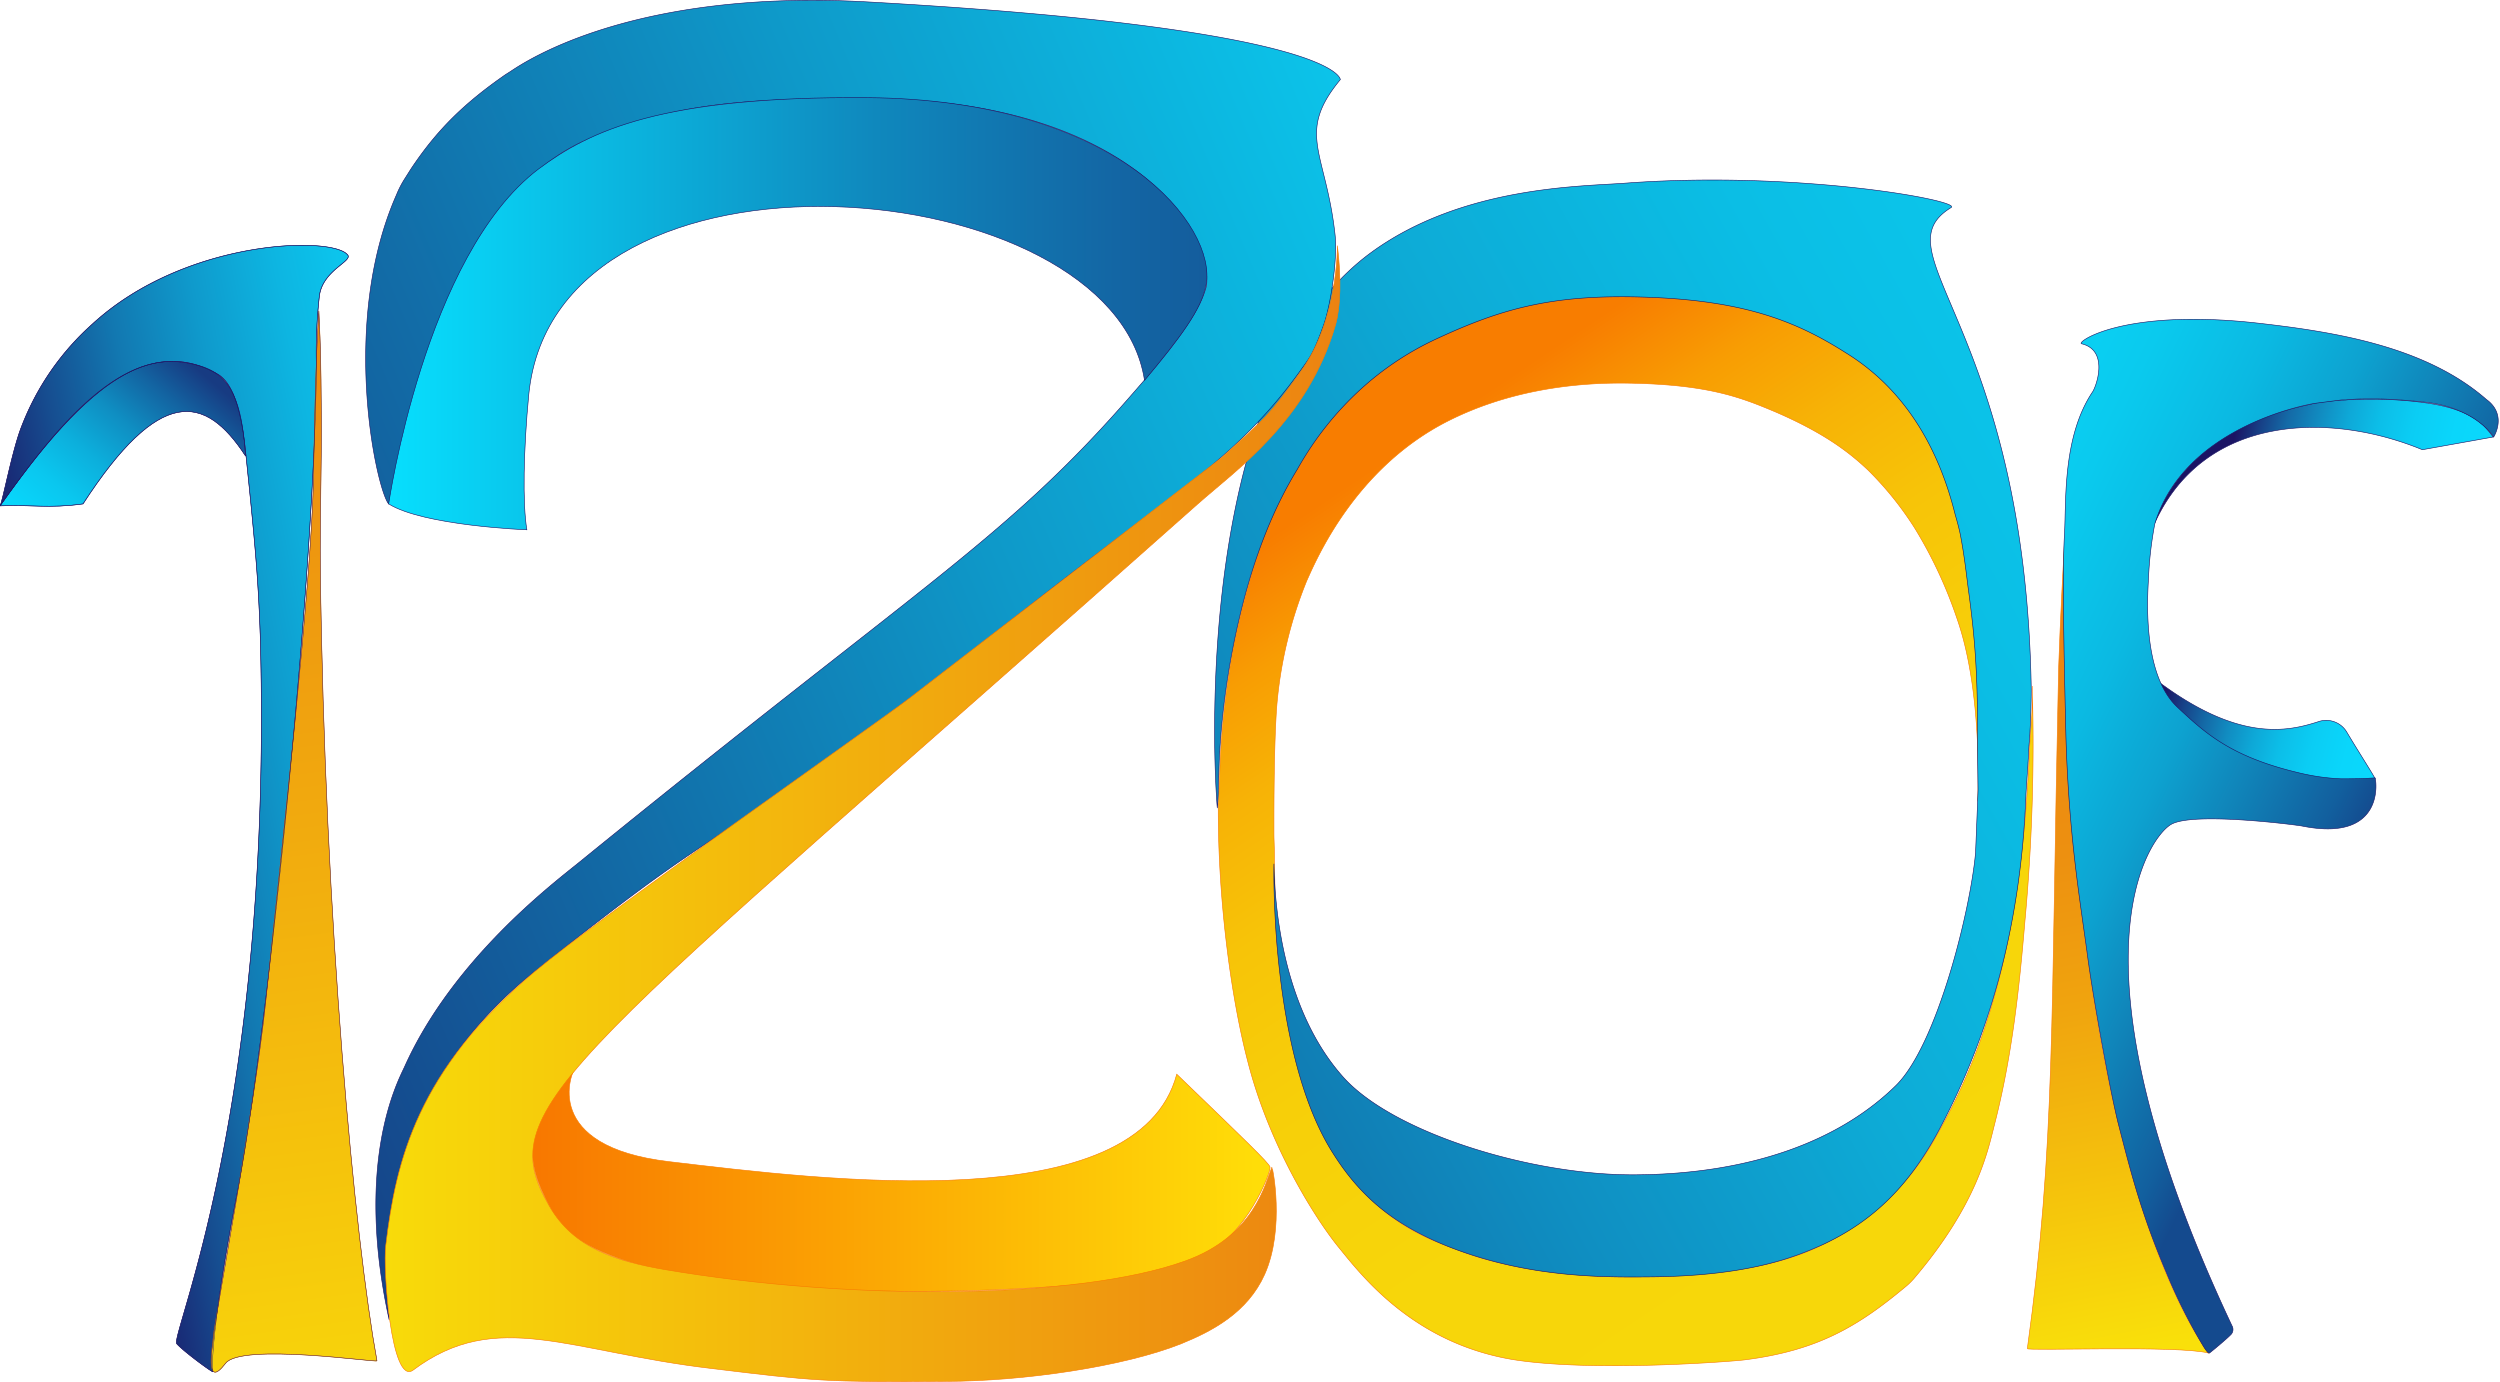
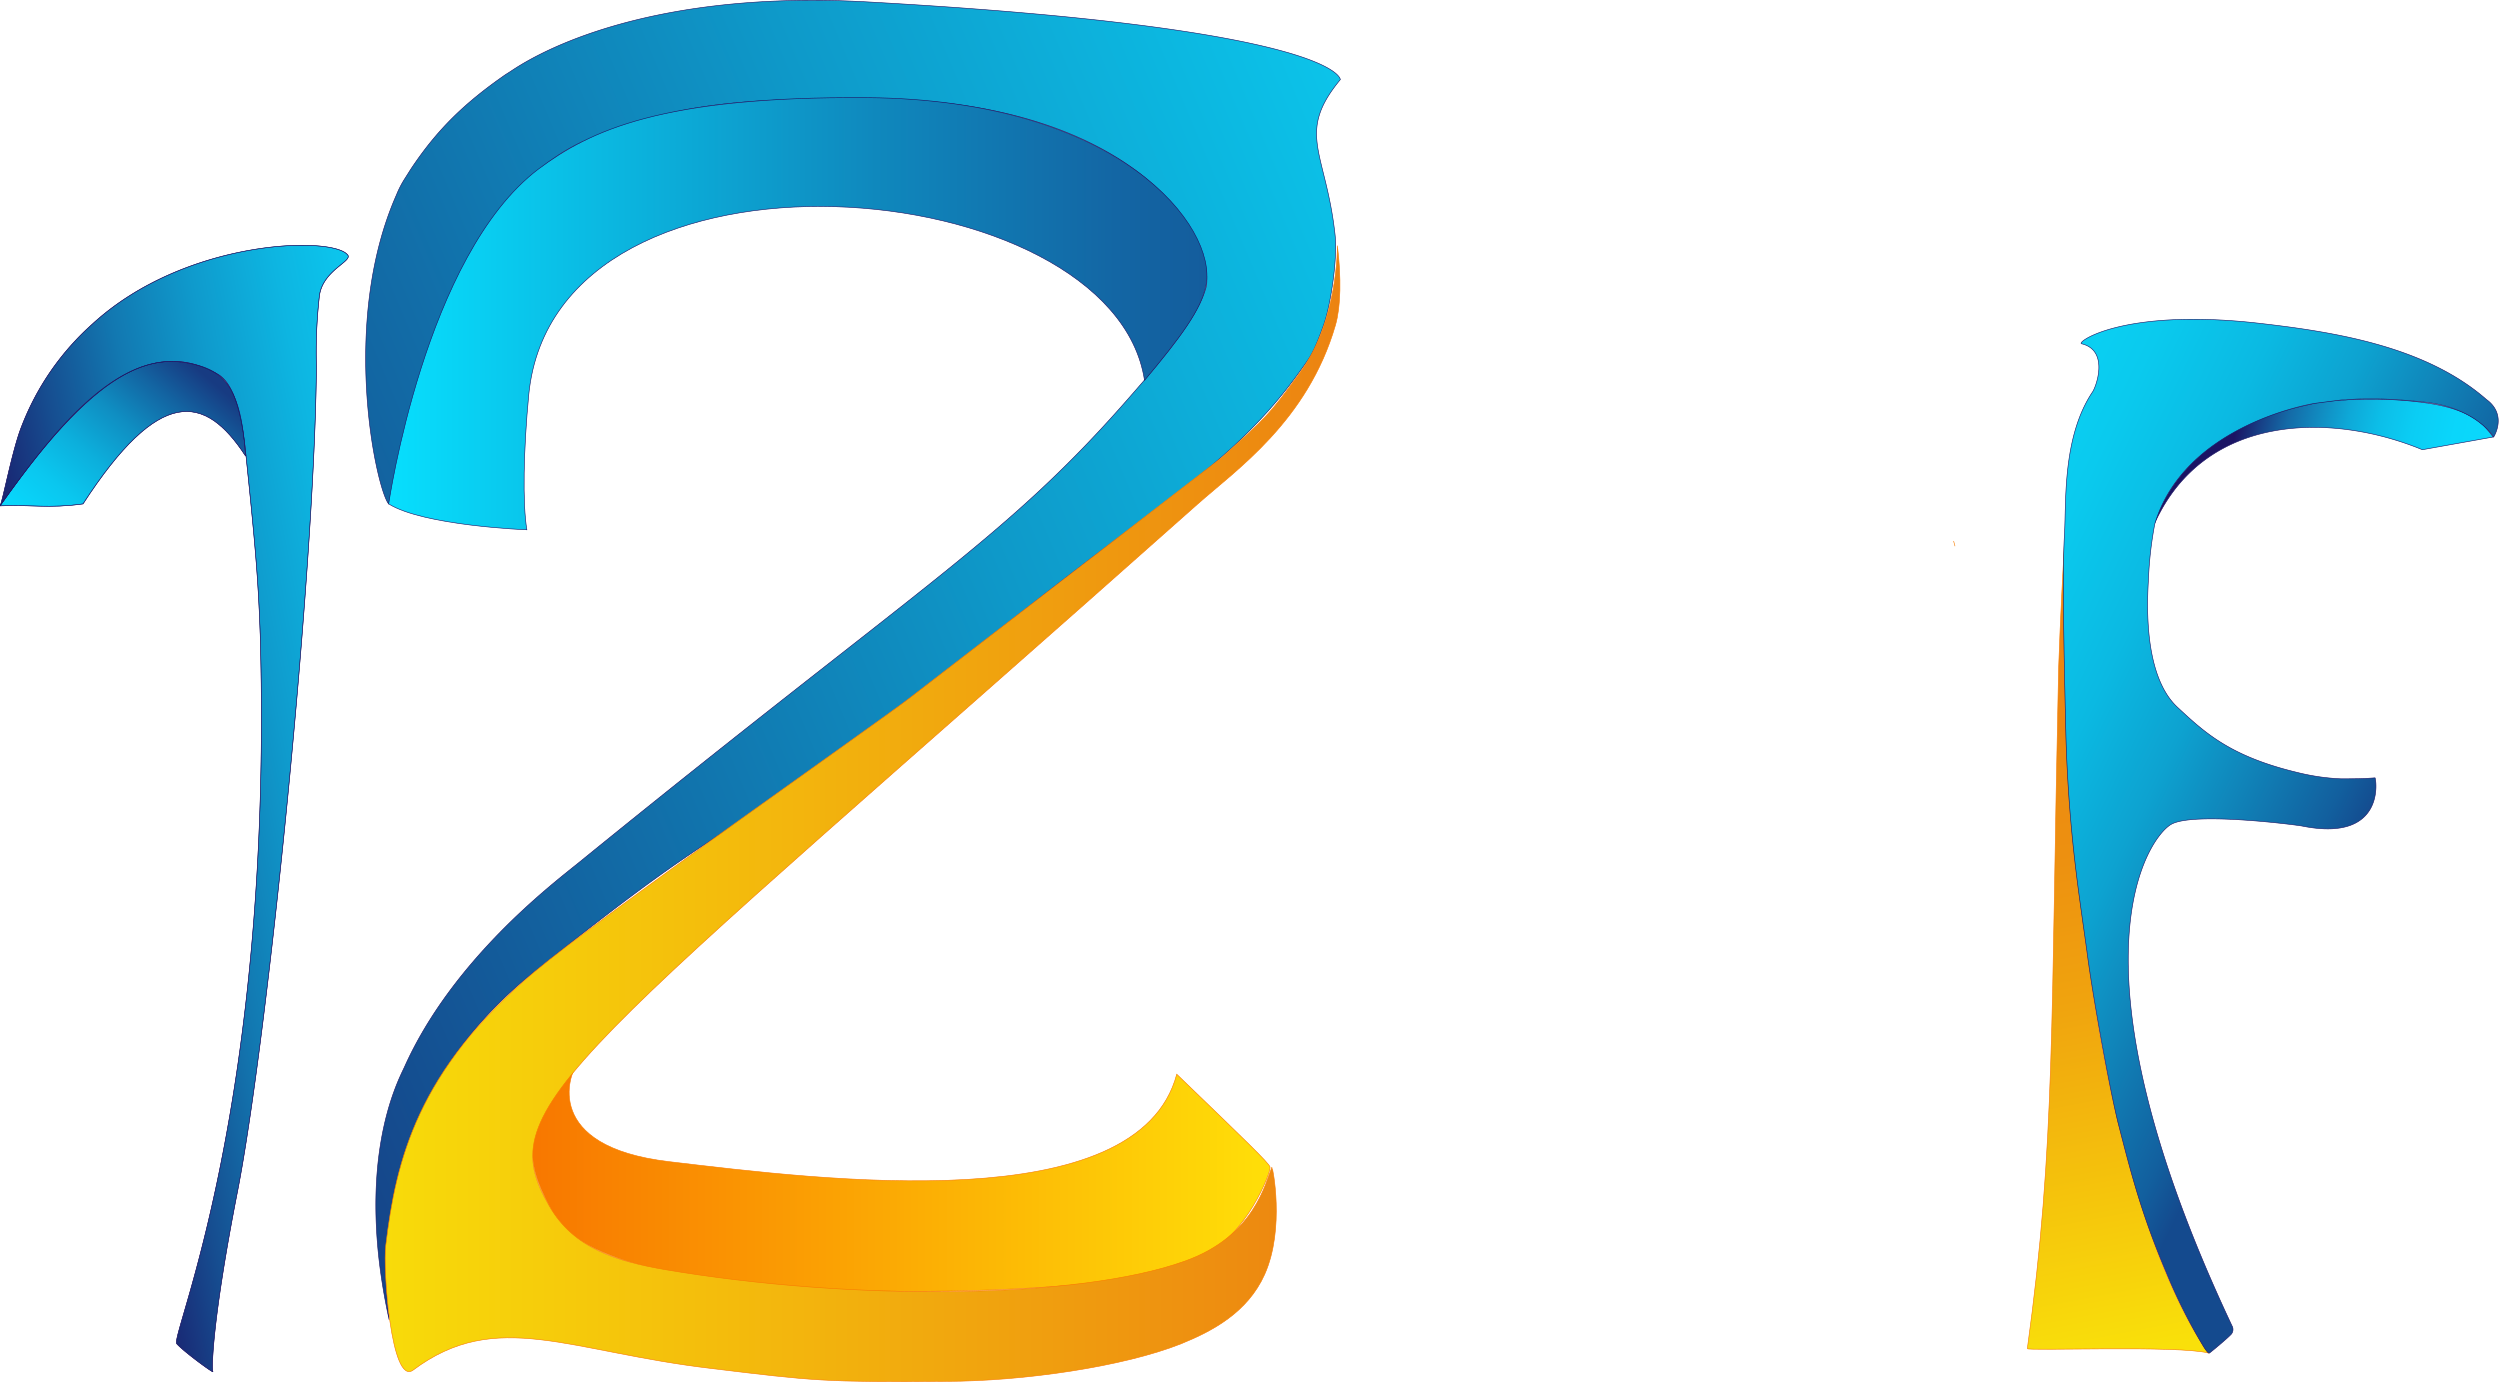
<svg xmlns="http://www.w3.org/2000/svg" xmlns:xlink="http://www.w3.org/1999/xlink" width="512" height="283" viewBox="0 0 512 283">
  <style>.B{stroke-width:.12}.C{stroke:#f87b00}.D{stroke:#1b1464}</style>
  <defs>
    <linearGradient id="A" x1="523.34" y1="295.08" x2="335.96" y2="15.4" xlink:href="#R">
      <stop offset=".13" stop-color="#f7d80a" />
      <stop offset=".5" stop-color="#f7d60a" />
      <stop offset=".63" stop-color="#f7cf09" />
      <stop offset=".73" stop-color="#f7c408" />
      <stop offset=".8" stop-color="#f7b306" />
      <stop offset=".87" stop-color="#f89d03" />
      <stop offset=".93" stop-color="#f88201" />
      <stop offset=".94" stop-color="#f87d00" />
    </linearGradient>
    <linearGradient id="B" x1="455.76" y1="353.45" x2="258.97" y2="59.72" xlink:href="#R">
      <stop offset=".13" stop-color="#f7d80a" />
      <stop offset=".47" stop-color="#f7d60a" />
      <stop offset=".6" stop-color="#f7cf09" />
      <stop offset=".69" stop-color="#f7c408" />
      <stop offset=".76" stop-color="#f7b306" />
      <stop offset=".82" stop-color="#f89d03" />
      <stop offset=".87" stop-color="#f88201" />
      <stop offset=".88" stop-color="#f87d00" />
    </linearGradient>
    <linearGradient id="C" x1="517.39" y1="47.51" x2="182.35" y2="233.53" xlink:href="#R">
      <stop offset="0" stop-color="#0acef1" />
      <stop offset=".18" stop-color="#0acaee" />
      <stop offset=".36" stop-color="#0bbee5" />
      <stop offset=".53" stop-color="#0dabd6" />
      <stop offset=".7" stop-color="#0f8fc2" />
      <stop offset=".88" stop-color="#126ca7" />
      <stop offset="1" stop-color="#144d90" />
    </linearGradient>
    <linearGradient id="D" x1="-53.58" y1="203.11" x2="365.25" y2="27.14" xlink:href="#R">
      <stop offset=".21" stop-color="#154388" />
      <stop offset=".23" stop-color="#15478b" />
      <stop offset=".6" stop-color="#0e99c9" />
      <stop offset=".87" stop-color="#0bccf0" />
      <stop offset="1" stop-color="#09e0ff" />
    </linearGradient>
    <linearGradient id="E" x1="79.6" y1="64.23" x2="254.71" y2="64.23" xlink:href="#R">
      <stop offset="0" stop-color="#07dffe" />
      <stop offset=".2" stop-color="#0ac0e7" />
      <stop offset=".57" stop-color="#0f88bd" />
      <stop offset=".85" stop-color="#1366a4" />
      <stop offset="1" stop-color="#14599a" />
    </linearGradient>
    <linearGradient id="F" x1="107.1" y1="241.38" x2="260.15" y2="241.38" xlink:href="#R">
      <stop offset=".01" stop-color="#f87700" />
      <stop offset="1" stop-color="#ffdf08" />
    </linearGradient>
    <linearGradient id="G" x1="61.38" y1="166.61" x2="274.41" y2="166.61" xlink:href="#R">
      <stop offset="0" stop-color="#f9e309" />
      <stop offset="1" stop-color="#ec8311" />
    </linearGradient>
    <linearGradient id="H" x1="43.52" y1="76.09" x2="8.67" y2="117.37" xlink:href="#R">
      <stop offset=".03" stop-color="#173b82" />
      <stop offset=".18" stop-color="#1363a1" />
      <stop offset=".36" stop-color="#0f8ec2" />
      <stop offset=".54" stop-color="#0cafdc" />
      <stop offset=".71" stop-color="#0ac7ef" />
      <stop offset=".86" stop-color="#08d5fa" />
      <stop offset="1" stop-color="#08dafe" />
    </linearGradient>
    <linearGradient id="I" x1="7.56" y1="173.87" x2="129.51" y2="149.94" xlink:href="#R">
      <stop offset=".01" stop-color="#1b1464" />
      <stop offset=".03" stop-color="#1a1b6a" />
      <stop offset=".16" stop-color="#164d90" />
      <stop offset=".29" stop-color="#1278b1" />
      <stop offset=".43" stop-color="#0f9acc" />
      <stop offset=".57" stop-color="#0db5e1" />
      <stop offset=".71" stop-color="#0bc9f0" />
      <stop offset=".85" stop-color="#0ad4f9" />
      <stop offset="1" stop-color="#0ad8fc" />
    </linearGradient>
    <linearGradient id="J" x1="37.8" y1="52.71" x2="74.1" y2="314.85" xlink:href="#R">
      <stop offset=".01" stop-color="#ec8511" />
      <stop offset=".3" stop-color="#ef9c0f" />
      <stop offset=".9" stop-color="#f8d60b" />
      <stop offset="1" stop-color="#f9e00a" />
    </linearGradient>
    <linearGradient id="K" x1="442.98" y1="319.33" x2="410.83" y2="151.31" xlink:href="#R">
      <stop offset=".25" stop-color="#f9e00a" />
      <stop offset=".3" stop-color="#f8d90b" />
      <stop offset=".67" stop-color="#f0a40e" />
      <stop offset=".85" stop-color="#ed9010" />
      <stop offset=".95" stop-color="#ed8c10" />
      <stop offset="1" stop-color="#ec8611" />
    </linearGradient>
    <linearGradient id="L" x1="442.42" y1="144.9" x2="491.02" y2="157.8" xlink:href="#R">
      <stop offset="0" stop-color="#1b1464" />
      <stop offset=".09" stop-color="#174288" />
      <stop offset=".19" stop-color="#146aa7" />
      <stop offset=".29" stop-color="#118cc1" />
      <stop offset=".4" stop-color="#0ea8d7" />
      <stop offset=".51" stop-color="#0cbee8" />
      <stop offset=".64" stop-color="#0bcdf4" />
      <stop offset=".78" stop-color="#0ad6fb" />
      <stop offset="1" stop-color="#0ad9fd" />
    </linearGradient>
    <linearGradient id="M" x1="442.52" y1="88.65" x2="511.4" y2="104.4" xlink:href="#R">
      <stop offset=".21" stop-color="#1b1464" />
      <stop offset=".28" stop-color="#174288" />
      <stop offset=".35" stop-color="#146aa7" />
      <stop offset=".44" stop-color="#118cc1" />
      <stop offset=".52" stop-color="#0ea8d7" />
      <stop offset=".61" stop-color="#0cbee8" />
      <stop offset=".71" stop-color="#0bcdf4" />
      <stop offset=".83" stop-color="#0ad6fb" />
      <stop offset="1" stop-color="#0ad9fd" />
    </linearGradient>
    <linearGradient id="N" x1="578.72" y1="226.27" x2="338.5" y2="109.51" xlink:href="#R">
      <stop offset=".41" stop-color="#144a8e" />
      <stop offset=".44" stop-color="#125f9e" />
      <stop offset=".51" stop-color="#1084b9" />
      <stop offset=".57" stop-color="#0da2d0" />
      <stop offset=".64" stop-color="#0bb9e2" />
      <stop offset=".72" stop-color="#0acaee" />
      <stop offset=".8" stop-color="#09d4f6" />
      <stop offset=".9" stop-color="#09d7f8" />
    </linearGradient>
    <path id="O" d="M41.2 75c-8.7-2.5-19.5-2.4-41.2 28.6 6.2-.3 9.9.6 17-.4 15.6-24 24.9-22.7 33.3-9.8-.6-7.9-1.6-16.2-9.1-18.4z" />
    <path id="P" d="M71.2 52.2C68.1 48.3 38 48.9 19 66.3A54.1 54.1.0 004.4 87.4C2.5 92.2.5 102.9.0 103.6c12.8-18 28-36.7 44.7-26.9 2.8 1.7 4.6 6.7 5.5 14.9 2.1 20.1 2.7 27.1 3.1 38.6 2.7 96.5-18.5 143.4-17.1 145s7.7 6.2 7.4 5.7-.1-10.8 5.1-37.2c6.1-31.3 15.8-127 16.1-168.7a103.1 103.1.0 01.6-14.3c.6-5.3 6.9-7.2 5.8-8.5z" />
-     <path id="Q" d="M77.2 278.7c-4.5-24.6-10.7-89.4-11.6-162.3-.1-9.3.3-22.7.2-31.8-.1-11.1-.1-12.2-.5-20.9.0-.2-.7 9.1-1.1 34.5-.4 21.1-6.3 74-9.8 107.1-2.4 22.7-10.5 65.2-10.7 68.5.0 1.1-2 11.3 2.5 5.4 3.2-4.2 31.1-.1 31-.5z" />
    <linearGradient id="R" gradientUnits="userSpaceOnUse" />
  </defs>
  <g class="B C">
    <path d="M400.1 110.8c.5 1.9.2.7.0.0z" fill="url(#A)" />
-     <path d="M416.2 140.5c.2 5.3-.4 8.8-.6 13.9s-.6 10.1-.8 12.7c-3 35.3-11.6 54.1-18.6 66.2a52.7 52.7.0 01-22.1 21.2c-10 5.3-23.5 6.8-39.2 7-17.3.2-29.8-3-34.9-5s-17.5-4.9-27.4-21.2c-6.1-10.1-6.7-18.2-8.6-24.4-.2-.7-2-13.4-2.3-15.9-.5-4.1-.5-8.2-.6-12.5v-.7c0-1.9-.1-4.1-.1-6.3s-.1-3.3-.1-5v-1.9c0-2.7.0-16.5.6-24.2a87.1 87.1.0 016.1-25.4c2.1-4.7 10-23.1 28.8-32.7 11.6-5.9 25-8.2 38.5-7.8 15.5.4 21.9 3 28.8 5.9 9.7 4.2 14.9 8.1 18.9 11.9a67.3 67.3.0 019.5 11.8 91.1 91.1.0 018.7 18.6c5.5 15.7 4.1 37.4 4.3 37.4s0-8.2.1-11.5l-.2-15c-.1-3.1-.4-6.1-.7-9.6s-1-10.3-2.3-17.5c-1.6-8.9-5.1-19.3-11.8-28.2a48.3 48.3.0 00-10.8-10c-10.2-6.6-20.7-11.3-41.1-12.1s-30.4 2.1-45.6 9.3c-6.2 2.9-13.3 8.6-17.5 13.1s-8.6 11.7-11.7 17c-4.2 7.2-8 19.2-10.6 31.4a171 171 0 00-3.1 27.4l-.3 6.5c-.1 20.4 2.9 40.6 6.1 52.7 4.5 17.5 14.1 32.4 18.6 37.9s15 19.4 35.4 22.9c16.3 2.7 45.6.4 47.7.1 15-1.9 23.3-6.9 33.1-15.1a13.7 13.7.0 001.7-1.7c12.9-15.2 15-26 16.4-31.5 3.5-13.7 5-27.2 6.2-41.5a395 395 0 001.5-48.2z" fill="url(#B)" />
  </g>
  <g class="D B">
-     <path d="M249.5 162.2v-.5l.2-5.9a160 160 0 014.2-29.6c2.9-12.2 6.9-22.1 11.8-30.1a65.3 65.3.0 0113.1-16.5 61.2 61.2.0 0115.6-10.3c13.4-6.2 24-9.2 43.7-8.4s30.1 5.1 40 11.4a45.1 45.1.0 017.9 6.2c8.1 8 12.2 18 14.4 26.8.4 1.4.8 2.8 1.1 4.3.9 4.7 1.3 8.8 1.7 11.7 1.3 9.7 1.9 17.1 1.8 32l.1 8.4c0 .7-.5 12.8-.5 12.9-1 11.5-7.8 39.3-16.3 47.7-11.2 11-29 18.1-53.2 18.3-21.4.2-49.8-8.6-60-20-11.7-13.1-14-32.7-14.2-43.7.0.4-.9 39.3 12.3 59.6 5.3 8.3 12.1 14.6 25 19.4 15.7 5.8 30.2 5.7 40.1 5.6 20.4-.2 29.9-4.3 35.2-6.7 10.2-4.8 17.8-12.1 24.2-24.5 9-17.2 16.1-39.1 17.2-67.3.1-2.3.5-6.9.6-9.9.5-5.6.5-11.7.5-11.9-1.2-74.6-31.6-89.4-16.4-98.7 2.2-1.4-31.3-7.6-66.6-5-8.8.7-33.5.5-52.3 14.3-34.9 25.7-32.6 98.7-31.4 113.7.1-1.1.2-2.8.2-3.3z" fill="url(#C)" />
    <path d="M177.8.4c-47.8-2.7-69.9 12-73.2 14.2l-1.1.7C95.3 21 89.6 26.4 84.1 34.7l-1.2 1.9a20.3 20.3.0 00-1.7 3.3c-11.7 26.5-4 60.6-1.6 63.3.0.0 9.7-43.6 20.6-57.5 13.8-17.7 22.2-17.4 28.6-20 11.4-4.2 24.8-5.9 52.3-5.4 49.5.9 67.3 26.4 66 38.2-1.2 4.7-5.1 10.7-15.2 22.2-26 29.9-42.2 38.1-113.4 96-5.7 4.6-25.9 20-35.7 41.9-1.6 3.4-10.1 19.8-3.1 51.7-4.1-34.9 13.8-58.6 29.4-71 7.8-6.2 21.7-17.5 35-26.2 24.5-16.2 45-32 67.6-49.7s34.9-25.6 44.5-35.5a98 98 0 009.9-11.7c2.3-3.2 2.8-3.6 5-9.7 1.4-4 2.9-13.6 2.3-18.6-1.9-16.9-8-20.6 1.1-31.6.0-.1-.6-10.5-96.7-15.9z" fill="url(#D)" />
    <path d="M177.6 20c-42-.3-56.7 6.7-67.3 14.6-23.3 17.6-30.7 68.6-30.7 68.6 7.2 4.5 28.3 5.3 28.3 5.3-.9-5.4-.7-16.3.4-27.8 5.6-55.6 119.6-45.8 126.1-2.8 7.3-8.8 11.6-14.4 12.6-19.5 2.3-11.9-17.6-38-69.4-38.4z" fill="url(#E)" />
  </g>
  <g class="C B">
    <path d="M241 220c-7.9 29.8-72.1 21.7-104 17.9-26.2-3.1-20.2-18.2-19-19.6-12.6 14.5-9.6 21-4.7 30.2 6.4 12 38.2 14 38.2 14 22.7 3.1 55.6 2 71.1.4 3-.3 14.6-1.8 23.6-5.7s14.2-17.3 13.9-18.2-5-5.4-19.1-19z" fill="url(#F)" />
    <path d="M245.2 103.3c8-7.1 22.6-17.1 28.3-36.7 1.1-3.8 1.2-9.7.4-16.3.0.0.2 15.3-7.6 25.9-6.5 9-7.1 9.4-16.2 17.6l-64 49.3c-6.9 5.3-63.4 44.8-76.6 55.9-24 20.2-28.4 38.5-30.5 56.1-.6 4.6 1.1 28.8 5.6 25.5 17.1-12.8 32-3.7 61.4-.3 20.5 2.5 23 2.8 47.7 2.6 15.8.0 36.4-3 48.2-7.7 6.4-2.6 13.6-6.4 17.1-14.2 4.2-9.4 1.6-22.1 1.5-22h0c-1.3 3.1-3.5 14.2-17.9 19.3-21.7 7.8-68 8.2-106.5 1.7-9.7-1.7-18.5-4.2-23.6-13-12.2-20.8 3.3-28.7 132.7-143.7z" fill="url(#G)" />
  </g>
  <g class="D B">
    <use xlink:href="#O" fill="url(#H)" />
    <use xlink:href="#P" fill="url(#I)" />
  </g>
  <use xlink:href="#Q" stroke-width=".13" fill="url(#J)" class="C" />
  <g fill="none" stroke-width=".08" class="D">
    <use xlink:href="#O" />
    <use xlink:href="#P" />
    <use xlink:href="#Q" />
  </g>
  <g class="B">
    <path d="M429.3 207.5c-7.1-42.9-6.8-76.8-6.5-96.2.0-.5-.9 16.2-1.2 25.7-1.6 72.7-.6 97.2-6.4 139.2-.1.5 30.9-.7 37.1.9.0.0-14.6-18.2-23-69.6z" fill="url(#K)" class="C" />
    <g class="D">
-       <path d="M480.6 149.9a4.9 4.9.0 00-5.8-2.1c-6.5 2.1-16.5 4.2-33.3-8.6.8 5.7 18.6 23.2 44.9 20.3.2.0-3.3-5.4-5.8-9.6z" fill="url(#L)" />
      <path d="M508.6 87.1c-1.9-1.6-4.7-3.7-12.6-4.7-10.5-1.4-21.2-.2-22.8.4-25.5 5.2-30.9 21.2-31.9 24.3 10.3-22.5 36.1-22.7 54.8-15l14.5-2.6a24.9 24.9.0 00-2-2.4z" fill="url(#M)" />
      <path d="M441.3 107.3c6-19.9 31-24.4 32.8-24.7l5.5-.7h.8a41.2 41.2.0 014.6-.2h2.3c3.7.1 6.9.4 9.7.7 10.3 1.3 13.7 7.1 13.7 7.1s2.9-4.5-1.5-7.7c-12.6-11-31.4-13.9-47.5-15.7-27.1-2.9-36.5 4-35.4 4.3 5.5 1.3 3.2 8.3 2.3 9.8-6.3 9.3-5.4 22.9-5.8 29.3-.5 8.7.0 28.4.3 41.3.6 20.4 2.9 33.6 4.4 44.7 1.1 8.5 4.6 27.7 6.3 34.5 2.6 10 4.6 18.2 9.9 30.7a112.2 112.2.0 007.6 15.1s.9 1.5 1.2 1.3 3.7-3 4.5-3.9a1.5 1.5.0 00.1-1.7c-35.2-74.7-17.1-100.1-12.4-102.7s26.1.2 26.9.4c17.2 3.4 15-9.9 14.8-9.9-2.5.2-4.8.2-7 .2a44.8 44.8.0 01-8.9-1.3c-13.8-3.3-19-8.2-24.5-13.3-2.5-2.3-7.1-8.4-6-26.2a76.7 76.7.0 011.3-11.4z" stroke-miterlimit="10" fill="url(#N)" />
    </g>
  </g>
</svg>